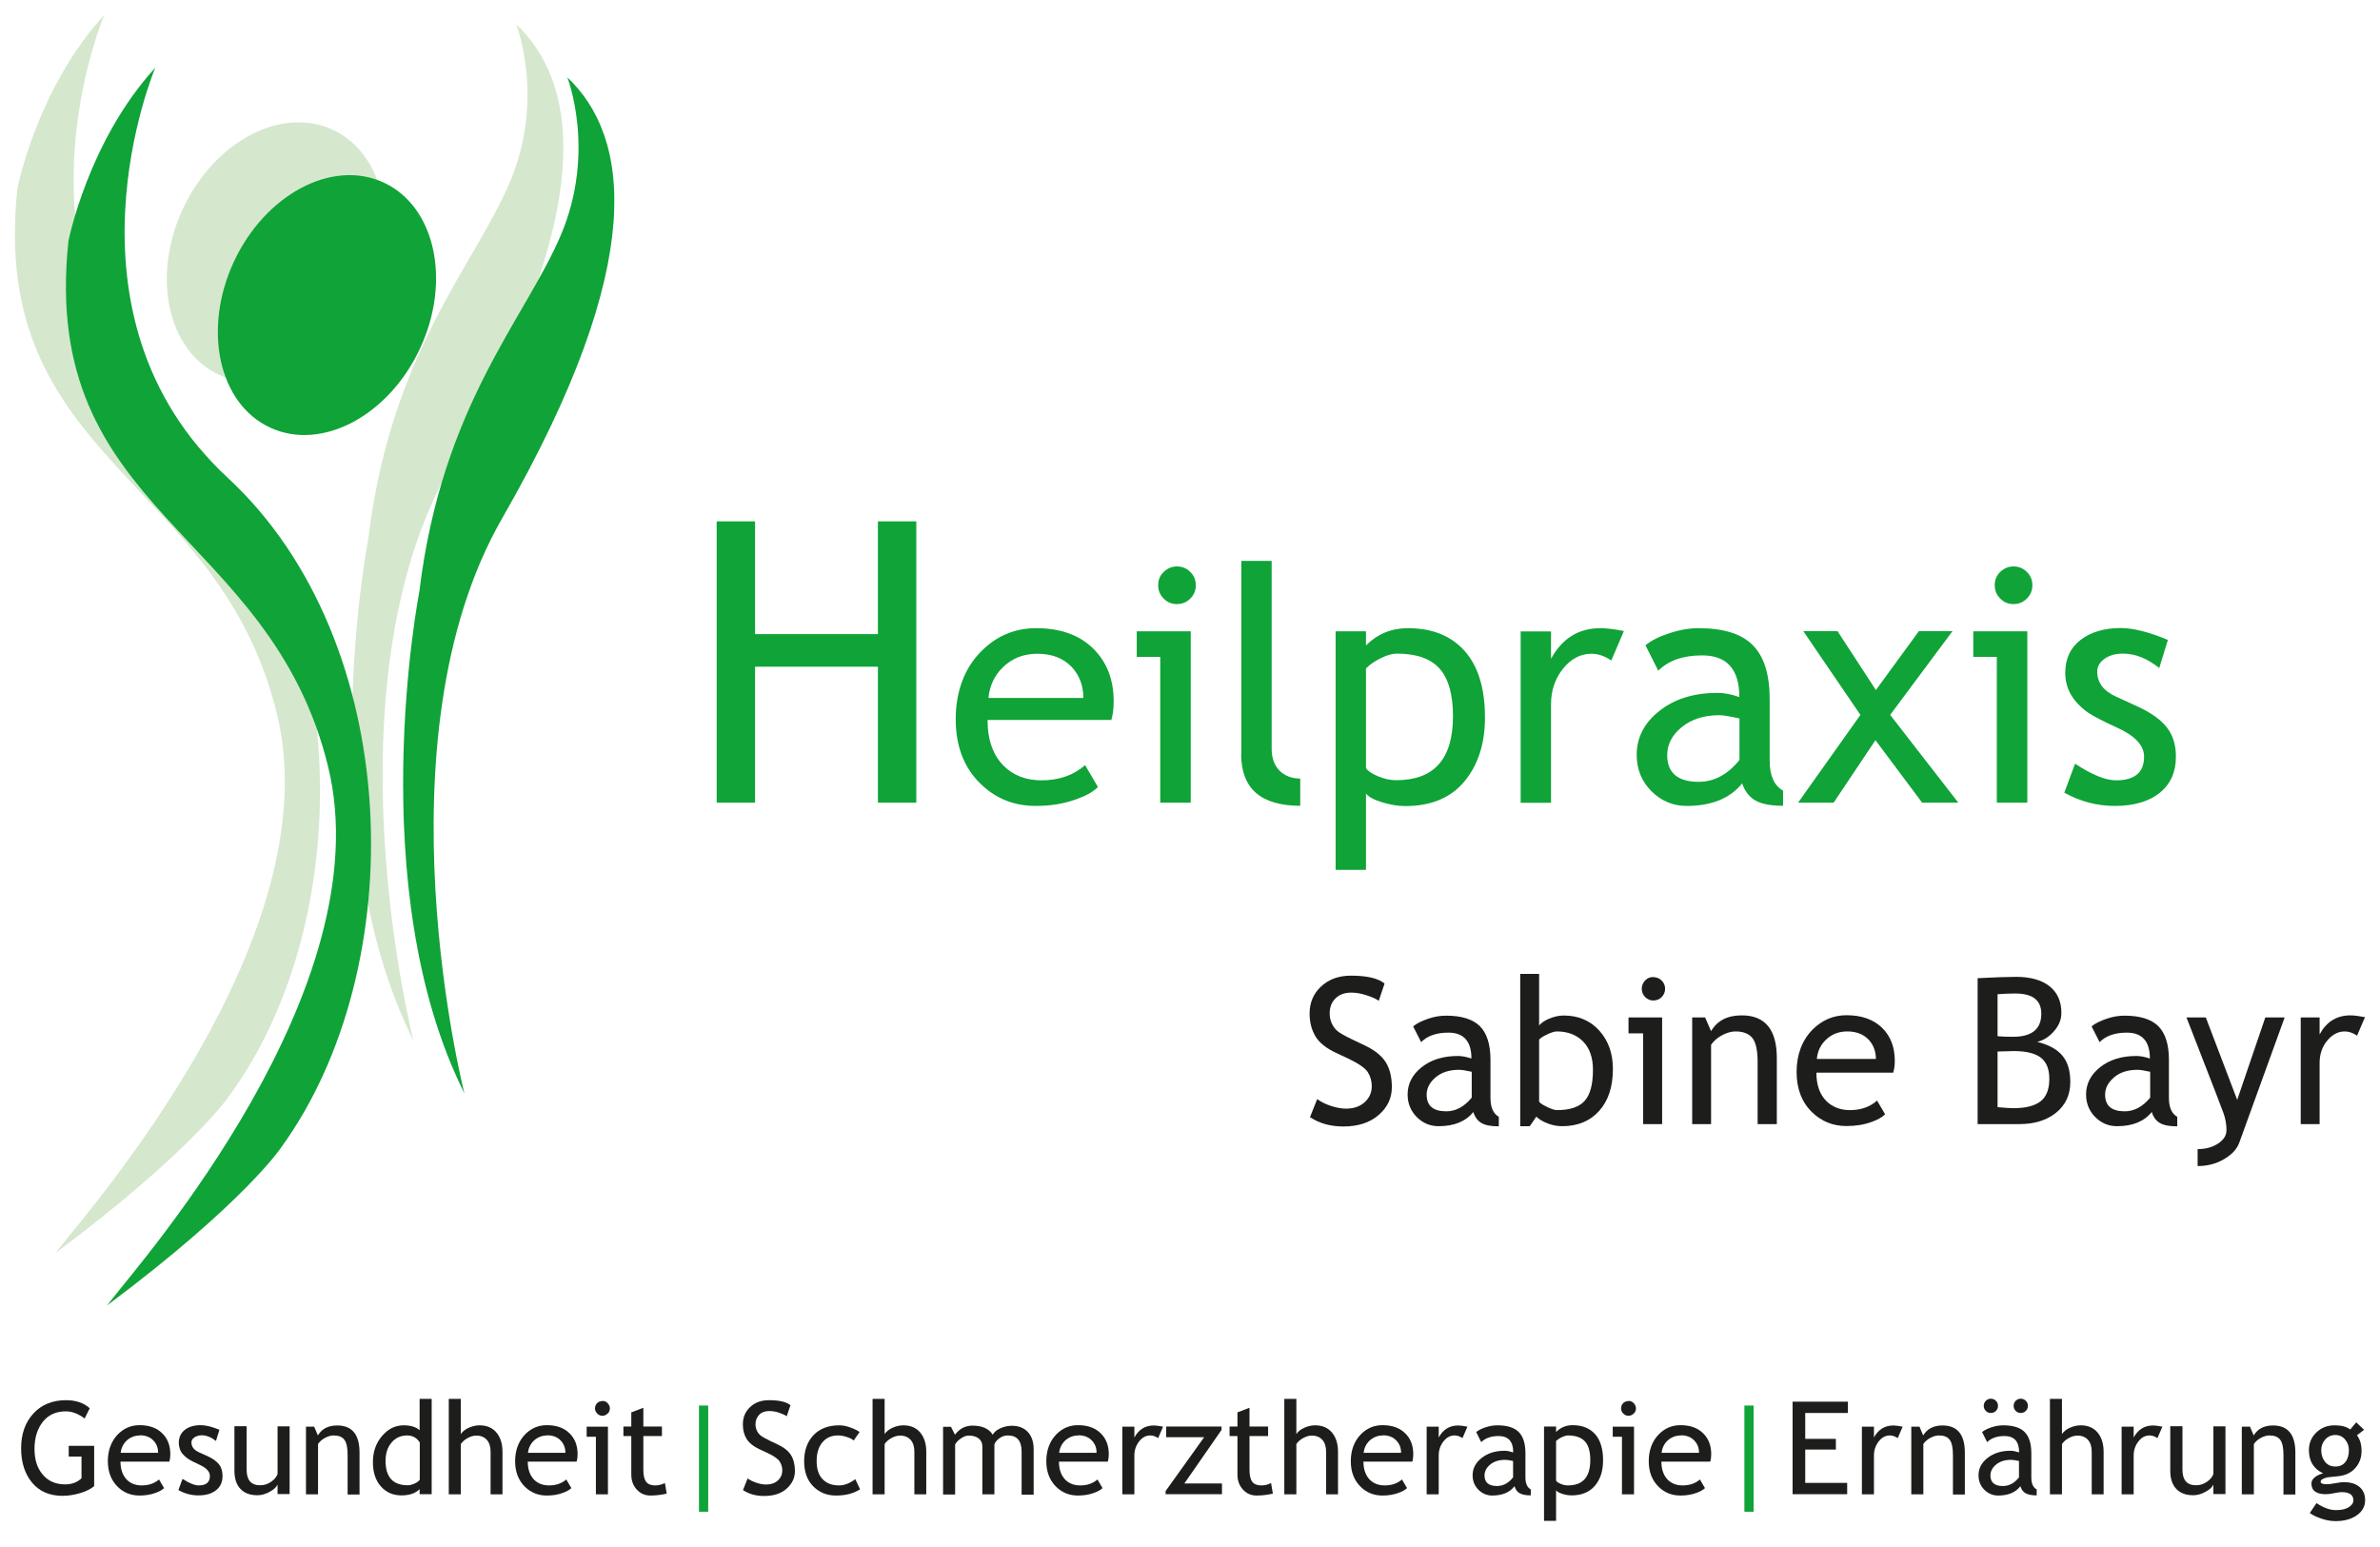
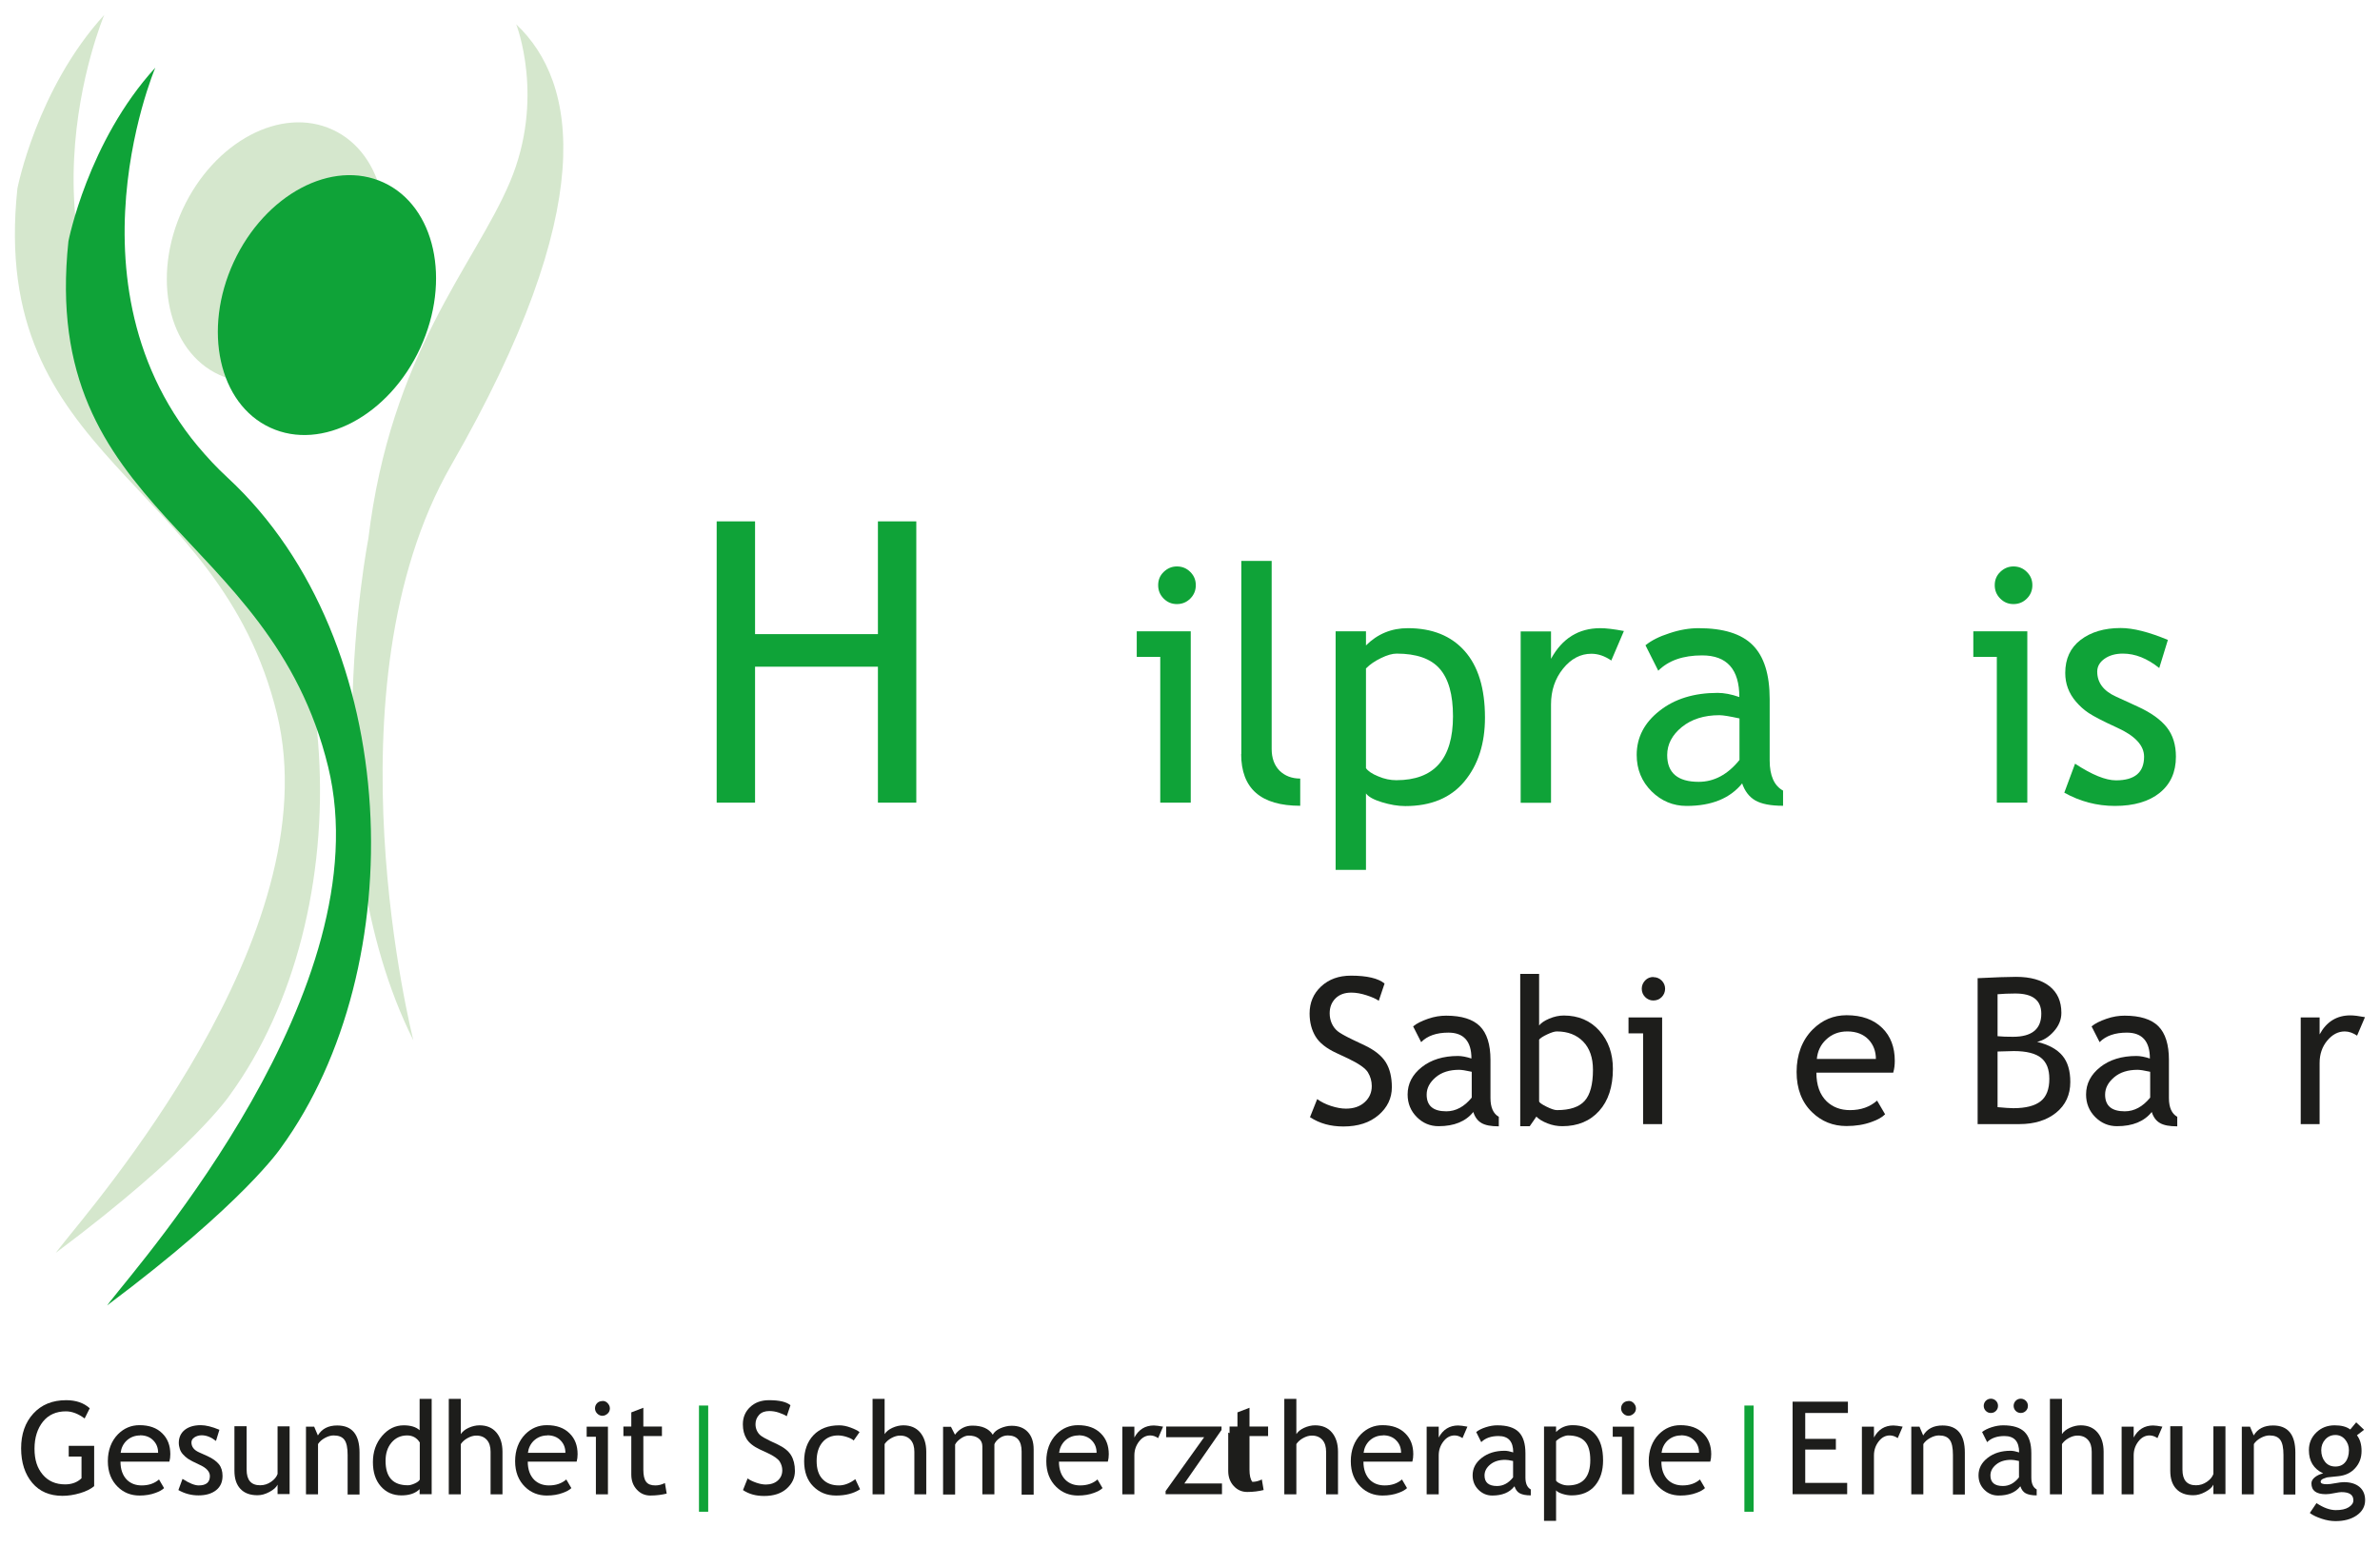
<svg xmlns="http://www.w3.org/2000/svg" id="Ebene_1" data-name="Ebene 1" width="160" height="104" viewBox="0 0 160 104">
  <g>
    <path d="M3.76,84.21s.09-.11.24-.31c2.09-2.7,18.24-21.03,14.62-35.9C14.74,32.01-.78,31.04,1.17,12.67c0,0,1.3-6.7,5.84-11.67C7.01,1-.02,17.55,11.88,28.57c11.9,11.02,12.4,32.92,3.57,45.05,0,0-2.47,3.7-11.68,10.59" fill="#d5e7cd" />
    <path d="M34.71,1.65s1.95,4.97-.43,10.59c-2.38,5.62-8.01,11.45-9.52,23.99,0,0-3.9,19.88,3.03,33.71,0,0-6.05-23.72,2.54-38.66,10.01-17.41,8.49-25.75,4.38-29.64" fill="#d5e7cd" />
    <path d="M12.28,14.07c-2.1,4.55-1,9.54,2.46,11.13,3.46,1.6,7.97-.8,10.08-5.35,2.1-4.55,1-9.54-2.46-11.13-3.46-1.6-7.97.8-10.08,5.35" fill="#d5e7cd" />
    <path d="M7.2,87.76s.09-.11.24-.31c2.09-2.7,18.24-21.03,14.62-35.9-3.89-15.99-19.41-16.96-17.46-35.33,0,0,1.3-6.7,5.84-11.67,0,0-7.03,16.55,4.87,27.57,11.9,11.02,12.4,32.92,3.57,45.05,0,0-2.47,3.7-11.68,10.59" fill="#0fa338" />
-     <path d="M38.14,5.2s1.95,4.97-.43,10.59c-2.38,5.62-8.01,11.45-9.52,23.99,0,0-3.89,19.88,3.03,33.72,0,0-6.05-23.72,2.54-38.66,10.01-17.41,8.49-25.75,4.38-29.64" fill="#0fa338" />
    <path d="M15.71,17.62c-2.1,4.55-1,9.54,2.46,11.13,3.46,1.6,7.97-.8,10.08-5.35,2.1-4.55,1-9.53-2.46-11.13-3.46-1.6-7.97.8-10.08,5.35" fill="#0fa338" />
  </g>
  <g id="Heilpraxis">
    <g>
      <path d="M59.02,53.96v-9.14h-8.26v9.14h-2.58v-18.91h2.58v7.58h8.26v-7.58h2.58v18.91h-2.58Z" fill="#0fa338" />
-       <path d="M74.7,48.4h-8.31c0,1.35.37,2.38,1.11,3.11.65.63,1.49.95,2.52.95,1.17,0,2.14-.34,2.93-1.02l.86,1.47c-.32.32-.8.59-1.45.82-.82.3-1.73.45-2.73.45-1.45,0-2.68-.49-3.69-1.47-1.13-1.08-1.69-2.54-1.69-4.37s.58-3.43,1.73-4.57c1.03-1.03,2.26-1.54,3.67-1.54,1.64,0,2.93.46,3.86,1.39.9.89,1.36,2.07,1.36,3.54,0,.45-.05.87-.16,1.25ZM69.74,43.95c-.91,0-1.67.29-2.29.88-.59.56-.92,1.26-1,2.09h6.38c0-.82-.26-1.51-.77-2.07-.57-.6-1.34-.9-2.31-.9Z" fill="#0fa338" />
      <path d="M78,53.96v-9.8h-1.58v-1.72h3.63v11.52h-2.04ZM79.12,38.08c.35,0,.65.12.9.37s.37.54.37.89-.12.65-.37.9c-.25.25-.55.37-.9.37s-.64-.12-.89-.37-.37-.55-.37-.9.12-.65.37-.89.54-.37.89-.37Z" fill="#0fa338" />
      <path d="M83.45,50.7v-12.99h2.04v12.64c0,.62.18,1.1.53,1.46.36.35.82.53,1.39.53v1.83c-2.65,0-3.97-1.16-3.97-3.48Z" fill="#0fa338" />
      <path d="M91.83,53.33v5.15h-2.04v-16.04h2.04v.95c.77-.77,1.71-1.16,2.81-1.16,1.64,0,2.91.51,3.82,1.53s1.37,2.51,1.37,4.48c0,1.75-.46,3.18-1.38,4.29-.92,1.11-2.25,1.66-3.98,1.66-.49,0-1.01-.09-1.57-.26-.56-.17-.91-.37-1.07-.59ZM91.83,44.93v6.71c.13.19.4.38.82.55.42.18.82.26,1.22.26,2.54,0,3.81-1.43,3.81-4.3,0-1.46-.3-2.52-.9-3.2s-1.57-1.01-2.89-1.01c-.29,0-.64.1-1.05.3s-.75.43-.99.68Z" fill="#0fa338" />
      <path d="M108.33,44.41c-.45-.31-.89-.46-1.35-.46-.72,0-1.36.33-1.9,1-.54.67-.81,1.47-.81,2.41v6.61h-2.04v-11.52h2.04v1.84c.75-1.37,1.85-2.06,3.32-2.06.37,0,.89.06,1.58.19l-.85,1.99Z" fill="#0fa338" />
      <path d="M117.14,52.64c-.82,1.03-2.07,1.54-3.76,1.54-.9,0-1.69-.33-2.35-.98-.66-.66-1-1.47-1-2.45,0-1.17.51-2.16,1.53-2.96,1.02-.81,2.33-1.21,3.91-1.21.43,0,.92.09,1.46.28,0-1.86-.83-2.8-2.5-2.8-1.28,0-2.26.34-2.95,1.03l-.86-1.71c.39-.32.92-.59,1.61-.81.68-.23,1.34-.34,1.96-.34,1.67,0,2.89.38,3.64,1.14.76.76,1.14,1.97,1.14,3.63v4.13c0,1.01.3,1.69.9,2.02v1.02c-.83,0-1.45-.12-1.87-.36-.41-.24-.71-.63-.89-1.17ZM116.95,48.3c-.65-.14-1.1-.22-1.36-.22-1.03,0-1.88.27-2.53.8-.65.53-.98,1.16-.98,1.88,0,1.2.71,1.8,2.12,1.8,1.03,0,1.95-.49,2.74-1.47v-2.79Z" fill="#0fa338" />
-       <path d="M129.22,53.96l-3.14-4.2-2.81,4.2h-2.39l4.19-5.9-3.84-5.63h2.3l2.58,3.96,2.89-3.96h2.26l-4.19,5.63,4.58,5.9h-2.44Z" fill="#0fa338" />
      <path d="M134.24,53.96v-9.8h-1.58v-1.72h3.63v11.52h-2.04ZM135.36,38.08c.35,0,.65.12.9.37.25.25.37.54.37.89s-.12.65-.37.9-.55.37-.9.37-.64-.12-.89-.37c-.25-.25-.37-.55-.37-.9s.12-.65.37-.89.54-.37.89-.37Z" fill="#0fa338" />
      <path d="M138.78,53.28l.72-1.94c1.14.75,2.06,1.12,2.75,1.12,1.26,0,1.89-.53,1.89-1.59,0-.76-.61-1.41-1.83-1.96-.94-.43-1.57-.76-1.9-.98-.33-.22-.61-.48-.85-.76-.24-.28-.42-.58-.54-.9-.12-.32-.18-.66-.18-1.03,0-.95.34-1.69,1.03-2.22s1.59-.8,2.7-.8c.84,0,1.9.27,3.17.8l-.58,1.89c-.81-.65-1.62-.97-2.44-.97-.49,0-.9.11-1.23.34-.33.23-.5.52-.5.87,0,.74.42,1.3,1.26,1.68l1.46.67c.9.41,1.55.88,1.96,1.4.41.52.61,1.18.61,1.97,0,1.03-.36,1.84-1.09,2.43-.72.58-1.73.88-3.01.88-1.21,0-2.35-.3-3.42-.9Z" fill="#0fa338" />
    </g>
  </g>
  <g id="Sabine">
    <g>
      <path d="M88.06,75.12l.49-1.23c.25.18.56.34.93.46s.71.18,1,.18c.52,0,.94-.14,1.26-.43s.48-.65.48-1.09c0-.33-.09-.64-.26-.92s-.62-.59-1.33-.93l-.79-.37c-.67-.31-1.14-.68-1.4-1.11s-.4-.94-.4-1.55c0-.73.26-1.34.78-1.82s1.18-.72,2-.72c1.08,0,1.84.18,2.26.53l-.39,1.16c-.18-.13-.45-.25-.82-.37s-.71-.18-1.02-.18c-.46,0-.81.13-1.07.39s-.39.59-.39,1c0,.25.05.48.14.68s.22.38.39.52.51.33,1.03.58l.8.38c.67.32,1.14.7,1.41,1.13s.41,1,.41,1.68c0,.74-.3,1.36-.89,1.87s-1.38.77-2.37.77c-.87,0-1.61-.21-2.23-.62Z" fill="#1d1d1b" />
      <path d="M99.05,74.75c-.51.64-1.29.96-2.34.96-.56,0-1.05-.2-1.46-.61s-.62-.92-.62-1.52c0-.73.32-1.34.95-1.84s1.45-.75,2.43-.75c.27,0,.57.06.91.17,0-1.16-.52-1.74-1.55-1.74-.79,0-1.41.21-1.83.64l-.54-1.06c.24-.2.57-.36,1-.51s.83-.21,1.22-.21c1.04,0,1.8.24,2.27.71s.71,1.23.71,2.26v2.57c0,.63.19,1.05.56,1.26v.64c-.52,0-.9-.07-1.16-.22s-.44-.39-.55-.73ZM98.93,72.05c-.4-.09-.68-.13-.84-.13-.64,0-1.17.16-1.57.5s-.61.72-.61,1.17c0,.75.44,1.12,1.32,1.12.64,0,1.21-.31,1.71-.92v-1.73Z" fill="#1d1d1b" />
      <path d="M103.29,75.06l-.45.65h-.64v-10.24h1.27v3.47c.12-.16.35-.32.68-.46s.66-.21.98-.21c.98,0,1.78.34,2.39,1.02s.91,1.54.91,2.57c0,1.2-.31,2.14-.92,2.82s-1.44,1.03-2.48,1.03c-.34,0-.67-.06-1-.19s-.58-.28-.75-.46ZM103.47,69.9v4.14c0,.07.16.19.48.35s.56.24.72.24c.87,0,1.49-.21,1.86-.62s.56-1.11.56-2.09c0-.81-.22-1.45-.66-1.9s-1.03-.68-1.77-.68c-.16,0-.37.07-.65.2s-.46.25-.55.36Z" fill="#1d1d1b" />
      <path d="M110.46,75.57v-6.1h-.98v-1.07h2.26v7.17h-1.27ZM111.15,65.69c.22,0,.41.08.56.23s.23.34.23.55-.08.41-.23.56-.34.23-.56.23-.4-.08-.55-.23-.23-.34-.23-.56.08-.4.23-.56.34-.23.56-.23Z" fill="#1d1d1b" />
-       <path d="M118.16,75.57v-4.17c0-.76-.11-1.3-.34-1.6s-.61-.46-1.15-.46c-.29,0-.59.09-.91.26s-.56.39-.73.64v5.33h-1.27v-7.17h.87l.4.92c.42-.71,1.1-1.06,2.06-1.06,1.57,0,2.36.95,2.36,2.87v4.44h-1.27Z" fill="#1d1d1b" />
      <path d="M127.28,72.11h-5.17c0,.84.23,1.48.69,1.93.41.39.93.59,1.57.59.73,0,1.33-.21,1.82-.64l.54.92c-.2.2-.5.37-.9.51-.51.19-1.08.28-1.7.28-.9,0-1.67-.31-2.3-.92-.7-.67-1.05-1.58-1.05-2.72s.36-2.13,1.08-2.85c.64-.64,1.4-.96,2.28-.96,1.02,0,1.82.29,2.4.86.56.55.84,1.29.84,2.2,0,.28-.03.54-.1.78ZM124.19,69.34c-.57,0-1.04.18-1.43.55-.37.35-.57.78-.62,1.3h3.97c0-.51-.16-.94-.48-1.29-.35-.37-.83-.56-1.44-.56Z" fill="#1d1d1b" />
      <path d="M135.75,75.57h-2.8v-9.81c1.19-.06,2.05-.09,2.58-.09.97,0,1.72.21,2.25.63s.8,1.01.8,1.79c0,.46-.17.87-.51,1.25s-.71.61-1.12.7c.78.19,1.34.5,1.7.93s.53,1.02.53,1.77c0,.86-.32,1.55-.95,2.06s-1.46.77-2.47.77ZM134.29,66.84v2.82c.28.03.63.04,1.04.04,1.27,0,1.9-.52,1.9-1.55,0-.91-.58-1.36-1.75-1.36-.45,0-.85.02-1.2.05ZM134.29,70.69v3.74c.46.04.81.07,1.06.07.84,0,1.45-.16,1.84-.47s.58-.82.58-1.5c0-.64-.18-1.11-.55-1.41s-.98-.46-1.84-.46l-1.08.03Z" fill="#1d1d1b" />
      <path d="M144.66,74.75c-.51.64-1.29.96-2.34.96-.56,0-1.05-.2-1.46-.61s-.62-.92-.62-1.52c0-.73.32-1.34.95-1.84s1.45-.75,2.43-.75c.27,0,.57.06.91.17,0-1.16-.52-1.74-1.55-1.74-.79,0-1.41.21-1.83.64l-.54-1.06c.24-.2.57-.36,1-.51s.83-.21,1.22-.21c1.04,0,1.8.24,2.27.71s.71,1.23.71,2.26v2.57c0,.63.19,1.05.56,1.26v.64c-.52,0-.9-.07-1.16-.22s-.44-.39-.55-.73ZM144.54,72.05c-.4-.09-.68-.13-.84-.13-.64,0-1.17.16-1.57.5s-.61.72-.61,1.17c0,.75.44,1.12,1.32,1.12.64,0,1.21-.31,1.71-.92v-1.73Z" fill="#1d1d1b" />
-       <path d="M150.55,76.79c-.16.46-.51.83-1.04,1.14s-1.12.46-1.77.46v-1.14c.53,0,.99-.12,1.37-.37s.57-.55.57-.91c0-.39-.07-.78-.21-1.16s-.32-.85-.54-1.42l-1.94-4.99h1.3l2.11,5.54,1.89-5.54h1.3l-3.04,8.39Z" fill="#1d1d1b" />
      <path d="M158.47,69.63c-.28-.19-.56-.29-.84-.29-.45,0-.84.21-1.18.62s-.51.91-.51,1.5v4.11h-1.27v-7.17h1.27v1.14c.46-.85,1.15-1.28,2.07-1.28.23,0,.56.04.98.12l-.53,1.24Z" fill="#1d1d1b" />
    </g>
  </g>
  <g>
    <path d="M6.04,94.66l-.35.7c-.43-.32-.85-.48-1.26-.48-.65,0-1.17.23-1.54.69s-.57,1.07-.57,1.82.18,1.3.55,1.74.87.66,1.51.66c.45,0,.82-.14,1.1-.41v-1.46h-.86v-.72h1.71v2.71c-.23.19-.54.35-.95.47s-.8.18-1.18.18c-.86,0-1.54-.29-2.03-.87s-.75-1.36-.75-2.32.27-1.74.82-2.34,1.28-.9,2.21-.9c.65,0,1.18.18,1.58.54Z" fill="#1d1d1b" />
    <path d="M11.38,98.26h-3.28c0,.53.15.94.44,1.23.26.25.59.37.99.37.46,0,.85-.13,1.16-.4l.34.58c-.12.12-.32.23-.57.32-.32.12-.68.18-1.08.18-.57,0-1.06-.19-1.46-.58-.44-.43-.67-1-.67-1.73s.23-1.35.68-1.81c.41-.41.89-.61,1.45-.61.65,0,1.16.18,1.53.55.36.35.54.82.54,1.4,0,.18-.02.34-.06.49ZM9.42,96.5c-.36,0-.66.12-.91.35-.23.22-.36.5-.4.82h2.52c0-.33-.1-.6-.31-.82-.22-.24-.53-.36-.91-.36Z" fill="#1d1d1b" />
    <path d="M11.99,100.18l.28-.76c.45.29.81.44,1.09.44.5,0,.75-.21.75-.63,0-.3-.24-.56-.72-.77-.37-.17-.62-.3-.75-.39s-.24-.19-.34-.3-.17-.23-.21-.36-.07-.26-.07-.41c0-.37.14-.67.41-.88s.63-.31,1.07-.31c.33,0,.75.1,1.25.31l-.23.75c-.32-.25-.64-.38-.96-.38-.19,0-.35.05-.49.14s-.2.21-.2.34c0,.29.17.51.5.66l.58.26c.35.16.61.35.77.55s.24.47.24.78c0,.41-.14.73-.43.96s-.68.35-1.19.35c-.48,0-.93-.12-1.35-.36Z" fill="#1d1d1b" />
    <path d="M16.58,95.9v2.9c0,.7.3,1.05.91,1.05.27,0,.51-.08.73-.23s.37-.33.44-.53v-3.2h.81v4.55h-.81v-.63c-.09.18-.27.34-.55.49s-.54.22-.8.22c-.5,0-.88-.14-1.15-.43s-.4-.69-.4-1.22v-2.99h.81Z" fill="#1d1d1b" />
    <path d="M23.37,100.46v-2.65c0-.48-.07-.82-.22-1.02s-.39-.29-.73-.29c-.18,0-.38.06-.58.17s-.36.25-.46.41v3.38h-.81v-4.55h.55l.25.59c.27-.45.7-.67,1.3-.67,1,0,1.5.61,1.5,1.82v2.82h-.81Z" fill="#1d1d1b" />
    <path d="M28.21,100.45v-.34c-.28.28-.69.42-1.22.42-.57,0-1.03-.2-1.39-.61s-.53-.95-.53-1.63.2-1.27.61-1.75.89-.72,1.46-.72c.47,0,.83.11,1.07.33v-2.11h.81v6.41h-.81ZM28.21,96.96c-.2-.31-.48-.46-.84-.46-.43,0-.78.16-1.05.48s-.4.73-.4,1.23c0,1.1.5,1.64,1.5,1.64.13,0,.28-.04.46-.12s.29-.17.34-.26v-2.52Z" fill="#1d1d1b" />
    <path d="M32.98,100.46v-2.86c0-.34-.08-.61-.25-.8s-.4-.29-.71-.29c-.2,0-.39.06-.59.17s-.35.25-.45.4v3.38h-.81v-6.42h.81v2.37c.11-.17.28-.31.52-.42s.49-.17.74-.17c.48,0,.86.16,1.13.48s.41.75.41,1.3v2.86h-.81Z" fill="#1d1d1b" />
    <path d="M38.76,98.26h-3.28c0,.53.15.94.44,1.23.26.25.59.37.99.37.46,0,.85-.13,1.16-.4l.34.58c-.12.12-.32.23-.57.32-.32.12-.68.18-1.08.18-.57,0-1.06-.19-1.46-.58-.44-.43-.67-1-.67-1.73s.23-1.35.68-1.81c.41-.41.89-.61,1.45-.61.65,0,1.16.18,1.53.55.36.35.54.82.54,1.4,0,.18-.02.34-.06.49ZM36.8,96.5c-.36,0-.66.12-.91.35-.23.22-.36.5-.4.82h2.52c0-.33-.1-.6-.31-.82-.22-.24-.53-.36-.91-.36Z" fill="#1d1d1b" />
    <path d="M40.06,100.46v-3.87h-.62v-.68h1.43v4.55h-.81ZM40.5,94.18c.14,0,.26.05.35.15s.15.21.15.35-.05.26-.15.35-.22.15-.35.15-.25-.05-.35-.15-.15-.22-.15-.35.05-.26.14-.35.21-.14.35-.14Z" fill="#1d1d1b" />
    <path d="M42.44,96.54h-.53v-.64h.53v-.95l.81-.31v1.26h1.25v.64h-1.25v2.26c0,.38.06.65.19.82s.34.24.62.24c.21,0,.42-.05.64-.16l.12.71c-.33.08-.7.13-1.1.13-.36,0-.66-.13-.91-.4s-.37-.61-.37-1.01v-2.58Z" fill="#1d1d1b" />
    <path d="M46.99,101.63v-7.14h.62v7.14h-.62Z" fill="#0fa338" />
    <path d="M49.95,100.17l.31-.78c.16.12.36.21.59.29s.45.12.64.12c.33,0,.6-.09.8-.27s.3-.41.3-.69c0-.21-.06-.4-.17-.58s-.39-.38-.84-.59l-.5-.23c-.42-.2-.72-.43-.89-.71s-.25-.6-.25-.98c0-.46.16-.85.49-1.16s.75-.46,1.27-.46c.69,0,1.17.11,1.44.34l-.25.74c-.11-.08-.29-.16-.52-.24s-.45-.11-.65-.11c-.29,0-.52.08-.68.25s-.25.38-.25.63c0,.16.03.3.09.43s.14.24.25.33.32.21.65.37l.51.24c.42.2.72.44.89.72s.26.63.26,1.06c0,.47-.19.86-.56,1.19s-.88.49-1.51.49c-.55,0-1.02-.13-1.41-.39Z" fill="#1d1d1b" />
    <path d="M57.79,96.27l-.4.57c-.08-.08-.23-.16-.44-.23s-.41-.11-.61-.11c-.44,0-.79.15-1.05.46s-.39.73-.39,1.26.13.94.4,1.22.63.42,1.1.42c.36,0,.73-.14,1.1-.42l.32.68c-.43.28-.97.42-1.61.42s-1.13-.21-1.54-.62-.61-.98-.61-1.69.21-1.31.63-1.75,1-.66,1.73-.66c.24,0,.49.05.76.15s.48.2.61.31Z" fill="#1d1d1b" />
    <path d="M61.47,100.46v-2.86c0-.34-.08-.61-.25-.8s-.4-.29-.71-.29c-.2,0-.39.06-.59.17s-.35.25-.45.4v3.38h-.81v-6.42h.81v2.37c.11-.17.28-.31.52-.42s.49-.17.74-.17c.48,0,.86.16,1.13.48s.41.75.41,1.3v2.86h-.81Z" fill="#1d1d1b" />
    <path d="M68.68,100.46v-2.88c0-.72-.31-1.08-.93-1.08-.2,0-.38.06-.55.18s-.29.26-.35.41v3.37h-.81v-3.23c0-.22-.08-.4-.25-.53s-.39-.19-.67-.19c-.16,0-.33.06-.52.19s-.31.26-.39.41v3.36h-.81v-4.55h.53l.27.53c.31-.41.7-.61,1.17-.61.65,0,1.11.2,1.37.61.09-.17.26-.32.51-.43s.5-.17.76-.17c.47,0,.83.14,1.09.42s.39.67.39,1.17v3.04h-.81Z" fill="#1d1d1b" />
    <path d="M74.47,98.26h-3.28c0,.53.15.94.44,1.23.26.25.59.37.99.37.46,0,.85-.13,1.16-.4l.34.58c-.12.12-.32.23-.57.32-.32.12-.68.18-1.08.18-.57,0-1.06-.19-1.46-.58-.44-.43-.67-1-.67-1.73s.23-1.35.68-1.81c.41-.41.89-.61,1.45-.61.65,0,1.16.18,1.53.55.36.35.54.82.54,1.4,0,.18-.02.34-.06.49ZM72.51,96.5c-.36,0-.66.12-.91.35-.23.22-.36.5-.4.82h2.52c0-.33-.1-.6-.31-.82-.22-.24-.53-.36-.91-.36Z" fill="#1d1d1b" />
    <path d="M77.86,96.68c-.18-.12-.35-.18-.53-.18-.29,0-.54.13-.75.4s-.32.58-.32.95v2.61h-.81v-4.55h.81v.73c.29-.54.73-.81,1.31-.81.14,0,.35.03.62.08l-.34.79Z" fill="#1d1d1b" />
    <path d="M79.63,99.73h2.52v.72h-3.79v-.21l2.59-3.62h-2.55v-.72h3.72v.23l-2.5,3.6Z" fill="#1d1d1b" />
-     <path d="M83.19,96.54h-.53v-.64h.53v-.95l.81-.31v1.26h1.25v.64h-1.25v2.26c0,.38.06.65.19.82s.34.24.62.24c.21,0,.42-.05.64-.16l.12.71c-.33.08-.7.13-1.1.13-.36,0-.66-.13-.91-.4s-.37-.61-.37-1.01v-2.58Z" fill="#1d1d1b" />
+     <path d="M83.19,96.54h-.53v-.64h.53v-.95l.81-.31v1.26h1.25v.64h-1.25v2.26c0,.38.06.65.19.82c.21,0,.42-.05.64-.16l.12.71c-.33.08-.7.13-1.1.13-.36,0-.66-.13-.91-.4s-.37-.61-.37-1.01v-2.58Z" fill="#1d1d1b" />
    <path d="M89.15,100.46v-2.86c0-.34-.08-.61-.25-.8s-.4-.29-.71-.29c-.2,0-.39.06-.59.17s-.35.25-.45.4v3.38h-.81v-6.42h.81v2.37c.11-.17.28-.31.52-.42s.49-.17.74-.17c.48,0,.86.16,1.13.48s.41.75.41,1.3v2.86h-.81Z" fill="#1d1d1b" />
    <path d="M94.94,98.26h-3.28c0,.53.15.94.44,1.23.26.25.59.37.99.37.46,0,.85-.13,1.16-.4l.34.58c-.12.12-.32.23-.57.32-.32.12-.68.18-1.08.18-.57,0-1.06-.19-1.46-.58-.44-.43-.67-1-.67-1.73s.23-1.35.68-1.81c.41-.41.89-.61,1.45-.61.65,0,1.16.18,1.53.55.36.35.54.82.54,1.4,0,.18-.02.34-.06.49ZM92.98,96.5c-.36,0-.66.12-.91.35-.23.22-.36.5-.4.82h2.52c0-.33-.1-.6-.31-.82-.22-.24-.53-.36-.91-.36Z" fill="#1d1d1b" />
    <path d="M98.32,96.68c-.18-.12-.35-.18-.53-.18-.29,0-.54.13-.75.4s-.32.58-.32.95v2.61h-.81v-4.55h.81v.73c.29-.54.73-.81,1.31-.81.14,0,.35.03.62.08l-.34.79Z" fill="#1d1d1b" />
    <path d="M101.8,99.93c-.32.41-.82.61-1.48.61-.36,0-.67-.13-.93-.39s-.39-.58-.39-.97c0-.46.2-.85.61-1.17s.92-.48,1.54-.48c.17,0,.36.04.58.11,0-.74-.33-1.1-.99-1.1-.5,0-.89.14-1.16.41l-.34-.68c.15-.12.36-.23.64-.32s.53-.13.78-.13c.66,0,1.14.15,1.44.45s.45.78.45,1.43v1.63c0,.4.12.67.36.8v.4c-.33,0-.57-.05-.74-.14s-.28-.25-.35-.46ZM101.73,98.22c-.25-.06-.43-.08-.54-.08-.41,0-.74.1-1,.31s-.39.46-.39.74c0,.47.28.71.84.71.41,0,.77-.19,1.08-.58v-1.1Z" fill="#1d1d1b" />
    <path d="M104.61,100.2v2.04h-.81v-6.34h.81v.37c.31-.31.68-.46,1.11-.46.65,0,1.15.2,1.51.6s.54.99.54,1.77c0,.69-.18,1.26-.54,1.69s-.89.66-1.57.66c-.19,0-.4-.03-.62-.1s-.36-.15-.42-.23ZM104.61,96.89v2.65c.05.08.16.15.32.22s.32.1.48.1c1,0,1.5-.57,1.5-1.7,0-.58-.12-1-.36-1.26s-.62-.4-1.14-.4c-.11,0-.25.04-.42.12s-.29.17-.39.27Z" fill="#1d1d1b" />
    <path d="M109.04,100.46v-3.87h-.62v-.68h1.43v4.55h-.81ZM109.48,94.18c.14,0,.26.05.35.15s.15.21.15.35-.05.26-.15.35-.22.15-.35.15-.25-.05-.35-.15-.15-.22-.15-.35.05-.26.14-.35.21-.14.35-.14Z" fill="#1d1d1b" />
    <path d="M114.97,98.26h-3.28c0,.53.15.94.44,1.23.26.25.59.37.99.37.46,0,.85-.13,1.16-.4l.34.58c-.12.12-.32.23-.57.32-.32.12-.68.18-1.08.18-.57,0-1.06-.19-1.46-.58-.44-.43-.67-1-.67-1.73s.23-1.35.68-1.81c.41-.41.89-.61,1.45-.61.65,0,1.16.18,1.53.55.36.35.54.82.54,1.4,0,.18-.02.34-.06.49ZM113.01,96.5c-.36,0-.66.12-.91.35-.23.22-.36.5-.4.82h2.52c0-.33-.1-.6-.31-.82-.22-.24-.53-.36-.91-.36Z" fill="#1d1d1b" />
    <path d="M117.27,101.63v-7.14h.62v7.14h-.62Z" fill="#0fa338" />
    <path d="M121.36,95v1.73h2.06v.72h-2.06v2.24h2.82v.76h-3.67v-6.22h3.72v.76h-2.87Z" fill="#1d1d1b" />
    <path d="M127.58,96.68c-.18-.12-.35-.18-.53-.18-.29,0-.54.13-.75.4s-.32.58-.32.95v2.61h-.81v-4.55h.81v.73c.29-.54.73-.81,1.31-.81.14,0,.35.03.62.08l-.34.79Z" fill="#1d1d1b" />
    <path d="M131.29,100.46v-2.65c0-.48-.07-.82-.22-1.02s-.39-.29-.73-.29c-.18,0-.38.06-.58.17s-.36.25-.46.41v3.38h-.81v-4.55h.55l.25.59c.27-.45.7-.67,1.3-.67,1,0,1.5.61,1.5,1.82v2.82h-.81Z" fill="#1d1d1b" />
    <path d="M135.81,99.93c-.32.41-.82.61-1.48.61-.36,0-.67-.13-.93-.39s-.39-.58-.39-.97c0-.46.2-.85.61-1.17s.92-.48,1.54-.48c.17,0,.36.04.58.11,0-.74-.33-1.1-.99-1.1-.5,0-.89.14-1.16.41l-.34-.68c.15-.12.36-.23.64-.32s.53-.13.78-.13c.66,0,1.14.15,1.44.45s.45.78.45,1.43v1.63c0,.4.12.67.36.8v.4c-.33,0-.57-.05-.74-.14s-.28-.25-.35-.46ZM133.84,94.03c.13,0,.25.05.34.14s.14.2.14.34-.05.25-.14.34-.2.14-.34.14-.25-.05-.34-.14-.14-.21-.14-.34.05-.25.14-.34.21-.14.34-.14ZM135.74,98.22c-.25-.06-.43-.08-.54-.08-.41,0-.74.1-1,.31s-.39.46-.39.74c0,.47.28.71.84.71.41,0,.77-.19,1.08-.58v-1.1ZM135.85,94.03c.13,0,.25.05.34.14s.14.2.14.34-.05.25-.14.34-.21.14-.34.14-.25-.05-.34-.14-.14-.21-.14-.34.05-.25.14-.34.2-.14.34-.14Z" fill="#1d1d1b" />
    <path d="M140.62,100.46v-2.86c0-.34-.08-.61-.25-.8s-.4-.29-.71-.29c-.2,0-.39.06-.59.17s-.35.25-.45.4v3.38h-.81v-6.42h.81v2.37c.11-.17.28-.31.52-.42s.49-.17.74-.17c.48,0,.86.16,1.13.48s.41.75.41,1.3v2.86h-.81Z" fill="#1d1d1b" />
    <path d="M145.04,96.68c-.18-.12-.35-.18-.53-.18-.29,0-.54.13-.75.4s-.32.58-.32.95v2.61h-.81v-4.55h.81v.73c.29-.54.73-.81,1.31-.81.14,0,.35.03.62.08l-.34.79Z" fill="#1d1d1b" />
    <path d="M146.72,95.9v2.9c0,.7.3,1.05.91,1.05.27,0,.51-.08.73-.23s.37-.33.44-.53v-3.2h.81v4.55h-.81v-.63c-.09.18-.27.34-.55.49s-.54.22-.8.22c-.5,0-.88-.14-1.15-.43s-.4-.69-.4-1.22v-2.99h.81Z" fill="#1d1d1b" />
    <path d="M153.51,100.46v-2.65c0-.48-.07-.82-.22-1.02s-.39-.29-.73-.29c-.18,0-.38.06-.58.17s-.36.25-.46.41v3.38h-.81v-4.55h.55l.25.59c.27-.45.7-.67,1.3-.67,1,0,1.5.61,1.5,1.82v2.82h-.81Z" fill="#1d1d1b" />
    <path d="M155.29,101.7l.44-.65c.47.31.9.47,1.3.47.37,0,.65-.06.86-.19s.32-.28.32-.47c0-.37-.27-.55-.8-.55-.09,0-.25.02-.49.07s-.42.07-.56.07c-.65,0-.97-.24-.97-.73,0-.15.08-.29.23-.41s.34-.21.56-.26c-.64-.3-.96-.82-.96-1.56,0-.48.17-.87.5-1.19s.74-.48,1.23-.48c.45,0,.8.09,1.05.28l.4-.48.53.5-.48.37c.21.27.31.62.31,1.05,0,.46-.14.84-.43,1.16s-.66.49-1.13.54l-.67.07c-.08,0-.19.04-.32.09s-.2.12-.2.21c0,.12.14.17.42.17.12,0,.31-.02.57-.07s.45-.07.57-.07c.45,0,.8.11,1.05.32s.38.51.38.89c0,.42-.19.76-.56,1.02s-.85.39-1.43.39c-.29,0-.6-.05-.93-.16s-.59-.23-.79-.38ZM157.01,96.47c-.28,0-.51.1-.69.3s-.27.44-.27.72c0,.32.09.58.26.79s.4.31.69.31.51-.1.67-.3.24-.47.24-.8c0-.28-.09-.52-.26-.72s-.39-.3-.65-.3Z" fill="#1d1d1b" />
  </g>
</svg>